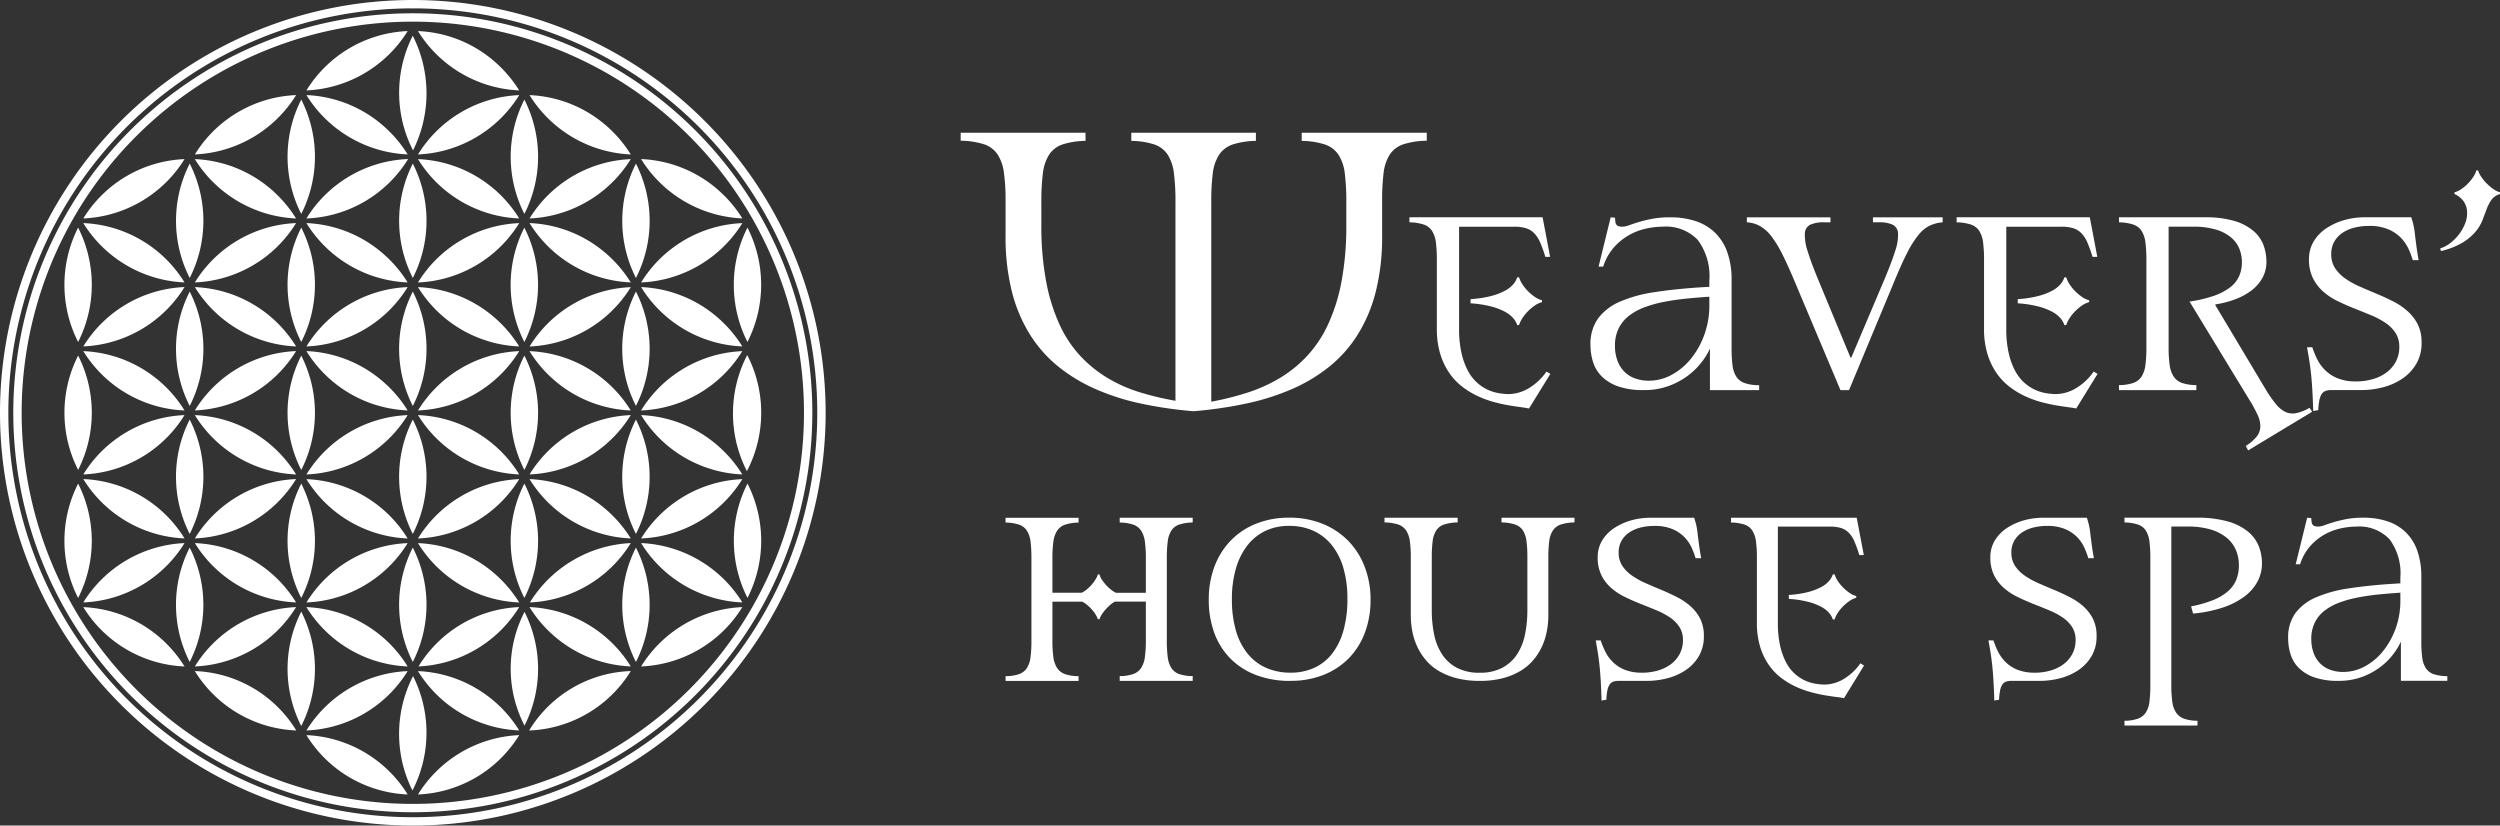
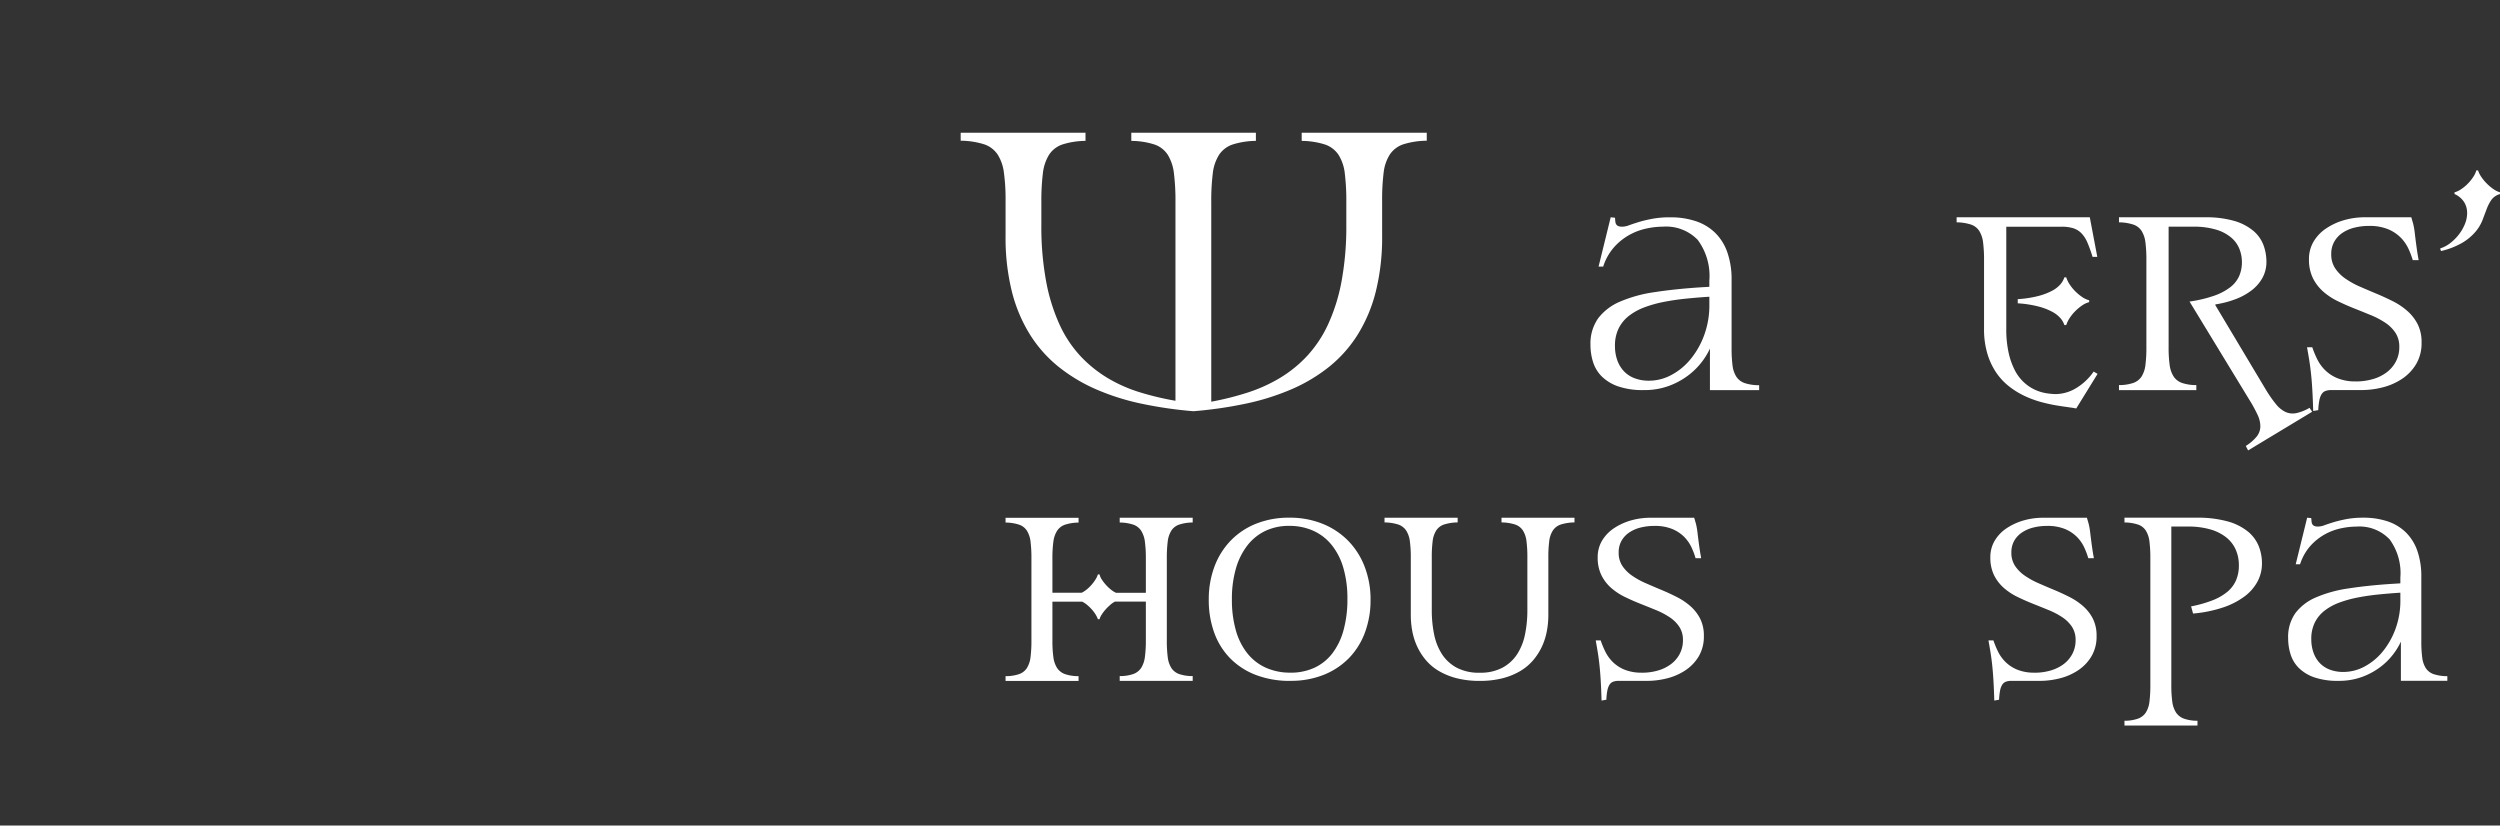
<svg xmlns="http://www.w3.org/2000/svg" width="303.32" height="100.162" viewBox="0 0 303.32 100.162">
  <rect x="0" y="0" width="303.32" height="100.162" fill="#333333" stroke="none" />
  <g transform="translate(83.522 221.906)">
-     <path d="M-32.809-172.105a15.157,15.157,0,0,0,12.282-7.2,15.156,15.156,0,0,0-12.282,7.2m-.627-49.8a50.09,50.09,0,0,1,50.087,50.081,50.09,50.09,0,0,1-50.087,50.081,50.089,50.089,0,0,1-50.086-50.081,50.09,50.09,0,0,1,50.086-50.081m34.7,15.385a49.079,49.079,0,0,0-69.4,0,49.067,49.067,0,0,0,0,69.394,49.081,49.081,0,0,0,69.4,0,49.068,49.068,0,0,0,0-69.394M-46.345-195.4a15.166,15.166,0,0,0,12.338-7.208A15.153,15.153,0,0,0-46.345-195.4m40.607,7.764a15.219,15.219,0,0,0,12.283-7.2,15.156,15.156,0,0,0-12.283,7.2M-6.365-171a15.312,15.312,0,0,0,0,13.874,15.312,15.312,0,0,0,0-13.874m-54.769-16.64a15.156,15.156,0,0,0-12.283-7.2,15.22,15.22,0,0,0,12.283,7.2M-73.722-148.8l-.009-.005,0,.006Zm12.588-7.213a15.218,15.218,0,0,0-12.282,7.2,15.155,15.155,0,0,0,12.282-7.2m14.162-24.4a15.313,15.313,0,0,0,0-13.874,15.309,15.309,0,0,0,0,13.874m-26.443,1.109a15.156,15.156,0,0,0,12.281,7.2,15.158,15.158,0,0,0-12.281-7.2m-.628-14.984a15.309,15.309,0,0,0,0,13.875,15.349,15.349,0,0,0,0-13.875m12.909-8.313a15.153,15.153,0,0,0-12.282,7.2,15.208,15.208,0,0,0,12.282-7.2m11.367,4.466a15.132,15.132,0,0,0-10.116-4.466A15.218,15.218,0,0,0-47.6-195.4a15.4,15.4,0,0,0-2.168-2.738m2.795,48.783a15.312,15.312,0,0,0,0-13.874,15.312,15.312,0,0,0,0,13.874m-26.444,1.11a15.154,15.154,0,0,0,12.283,7.2,15.215,15.215,0,0,0-12.283-7.2m-.626-14.985a15.309,15.309,0,0,0,0,13.877,15.362,15.362,0,0,0,0-13.877m12.908-8.312a15.154,15.154,0,0,0-12.282,7.2,15.154,15.154,0,0,0,12.282-7.2m68.3-8.873a15.313,15.313,0,0,0,0-13.877,15.362,15.362,0,0,0,0,13.877m-12.908,8.312a15.156,15.156,0,0,0,12.281-7.2,15.155,15.155,0,0,0-12.281,7.2m-13.535-7.2a15.154,15.154,0,0,0,12.282,7.2,15.159,15.159,0,0,0-12.282-7.2m-.626-14.983a15.306,15.306,0,0,0,0,13.874,15.314,15.314,0,0,0,0-13.874M4.376-198.14a15.129,15.129,0,0,0-10.115-4.466,15.219,15.219,0,0,0,12.283,7.2,15.341,15.341,0,0,0-2.167-2.738M-6.991-156.014a15.222,15.222,0,0,0-12.241,7.2,15.158,15.158,0,0,0,12.241-7.2m13.536,7.2a15.222,15.222,0,0,0-12.283-7.2,15.156,15.156,0,0,0,12.283,7.2m.625-.545a15.313,15.313,0,0,0,0-13.877,15.364,15.364,0,0,0,0,13.877m-12.91,8.312a15.155,15.155,0,0,0,12.283-7.2,15.217,15.217,0,0,0-12.283,7.2M-19.9-163.231a15.306,15.306,0,0,0,0,13.874,15.31,15.31,0,0,0,0-13.874m24.275-3.847a15.132,15.132,0,0,0-10.114-4.466,15.155,15.155,0,0,0,12.281,7.2,15.337,15.337,0,0,0-2.167-2.737M7.1-164.745a15.313,15.313,0,0,0,.038-14.085A15.357,15.357,0,0,0,7.1-164.745m-12.836,8.17a15.156,15.156,0,0,0,12.281-7.2,15.154,15.154,0,0,0-12.281,7.2M4.376-182.608a15.126,15.126,0,0,0-10.114-4.467,15.156,15.156,0,0,0,12.281,7.2,15.331,15.331,0,0,0-2.167-2.737m-77.79,18.831a15.156,15.156,0,0,0,12.281,7.2,15.154,15.154,0,0,0-12.281-7.2m-.627-14.985a15.307,15.307,0,0,0,0,13.875,15.363,15.363,0,0,0,0-13.875m12.908-8.312a15.155,15.155,0,0,0-12.281,7.2,15.153,15.153,0,0,0,12.281-7.2M-47.6-148.247a15.216,15.216,0,0,0-12.283,7.2,15.159,15.159,0,0,0,12.283-7.2m13.536,7.2a15.156,15.156,0,0,0-12.281-7.2,15.155,15.155,0,0,0,12.281,7.2m.658,1.171a15.356,15.356,0,0,0-.073,13.881,15.29,15.29,0,0,0,.073-13.881m12.877-8.374a15.055,15.055,0,0,0-12.215,7.2,15.16,15.16,0,0,0,12.215-7.2m13.537,7.2a15.214,15.214,0,0,0-12.283-7.2,15.156,15.156,0,0,0,12.283,7.2M-19.273-195.4a15.219,15.219,0,0,0,12.283-7.2,15.152,15.152,0,0,0-12.283,7.2m-13.536-7.2a15.158,15.158,0,0,0,12.282,7.2,15.155,15.155,0,0,0-12.282-7.2m-.634-14.971a15.33,15.33,0,0,0,.033,13.91,15.471,15.471,0,0,0-.033-13.91m27.079,29.392a15.311,15.311,0,0,0,0-13.876,15.331,15.331,0,0,0,0,13.876m-12.908,8.313a15.155,15.155,0,0,0,12.282-7.2,15.156,15.156,0,0,0-12.282,7.2m-1.253-30.5a15.155,15.155,0,0,0-12.283,7.2,15.218,15.218,0,0,0,12.283-7.2m11.367,4.466a15.131,15.131,0,0,0-10.115-4.466,15.217,15.217,0,0,0,12.283,7.2,15.432,15.432,0,0,0-2.168-2.738m-24.277,17.721a15.31,15.31,0,0,0,0-13.874,15.314,15.314,0,0,0,0,13.874m-26.443,1.11a15.153,15.153,0,0,0,12.281,7.2,15.158,15.158,0,0,0-12.281-7.2m-.626-14.985a15.3,15.3,0,0,0,0,13.876,15.339,15.339,0,0,0,0-13.876m12.91-8.312a15.156,15.156,0,0,0-12.284,7.2,15.22,15.22,0,0,0,12.284-7.2m11.366,4.466a15.131,15.131,0,0,0-10.115-4.466,15.216,15.216,0,0,0,12.283,7.2,15.451,15.451,0,0,0-2.168-2.737M-6.366-141.59a15.308,15.308,0,0,0,0-13.874,15.328,15.328,0,0,0,0,13.874m-12.96,8.314a15.158,15.158,0,0,0,12.338-7.212,15.012,15.012,0,0,0-12.338,7.212m-13.484-7.206a15.16,15.16,0,0,0,12.283,7.2,15.218,15.218,0,0,0-12.283-7.2m23.65-18.83a15.131,15.131,0,0,0-10.114-4.466,15.154,15.154,0,0,0,12.282,7.2,15.48,15.48,0,0,0-2.168-2.737m-24.277,17.721a15.311,15.311,0,0,0,0-13.874,15.315,15.315,0,0,0,0,13.874m-12.909,8.314a15.162,15.162,0,0,0,12.283-7.2,15.216,15.216,0,0,0-12.283,7.2m-13.537-7.207a15.159,15.159,0,0,0,12.309,7.208,15.081,15.081,0,0,0-12.309-7.208m-.624-14.98a15.3,15.3,0,0,0,0,13.874,15.336,15.336,0,0,0,0-13.874m12.908-8.314a15.154,15.154,0,0,0-12.281,7.2,15.157,15.157,0,0,0,12.281-7.2m14.162,6.656a15.312,15.312,0,0,0,0-13.874,15.316,15.316,0,0,0,0,13.874m-26.443,1.11a15.157,15.157,0,0,0,12.281,7.2,15.155,15.155,0,0,0-12.281-7.2M-60.506-171a15.3,15.3,0,0,0,0,13.874,15.32,15.32,0,0,0,0-13.874M-47.6-179.31a15.157,15.157,0,0,0-12.281,7.2,15.156,15.156,0,0,0,12.281-7.2m11.369,4.467a15.13,15.13,0,0,0-10.113-4.467,15.153,15.153,0,0,0,12.281,7.2,15.409,15.409,0,0,0-2.168-2.738m29.866,2.19a15.311,15.311,0,0,0,0-13.874,15.311,15.311,0,0,0,0,13.874m-12.908,8.313a15.157,15.157,0,0,0,12.282-7.2,15.152,15.152,0,0,0-12.282,7.2m-13.536-7.2a15.157,15.157,0,0,0,12.282,7.2,15.155,15.155,0,0,0-12.282-7.2m23.65-18.831a15.134,15.134,0,0,0-10.114-4.466,15.154,15.154,0,0,0,12.281,7.2,15.424,15.424,0,0,0-2.167-2.737M-19.9-195.95a15.308,15.308,0,0,0,0-13.874,15.324,15.324,0,0,0,0,13.874m-12.91,8.314a15.158,15.158,0,0,0,12.282-7.2,15.155,15.155,0,0,0-12.282,7.2m-14.161-22.189a15.313,15.313,0,0,0,0,13.876,15.333,15.333,0,0,0,0-13.876m12.91-8.311a15.156,15.156,0,0,0-12.284,7.2,15.223,15.223,0,0,0,12.284-7.2m11.365,4.465a15.13,15.13,0,0,0-10.115-4.465,15.217,15.217,0,0,0,12.283,7.2,15.409,15.409,0,0,0-2.168-2.737m2.815,79.806a15.315,15.315,0,0,0,0-13.8,15.017,15.017,0,0,0,0,13.8m-12.929,8.352a15.154,15.154,0,0,0,12.283-7.2,15.218,15.218,0,0,0-12.283,7.2m-13.535-7.2a15.155,15.155,0,0,0,12.284,7.2,15.223,15.223,0,0,0-12.284-7.2m-.626-14.982a15.311,15.311,0,0,0,0,13.875,15.331,15.331,0,0,0,0-13.875m12.909-8.313a15.152,15.152,0,0,0-12.281,7.2,15.159,15.159,0,0,0,12.281-7.2m11.367,4.466a15.128,15.128,0,0,0-10.114-4.466,15.158,15.158,0,0,0,12.282,7.2,15.364,15.364,0,0,0-2.168-2.737m-10.741-21.107a15.311,15.311,0,0,0,0-13.874,15.315,15.315,0,0,0,0,13.874m-12.907,8.313a15.157,15.157,0,0,0,12.281-7.2,15.151,15.151,0,0,0-12.281,7.2m-13.536-7.2a15.155,15.155,0,0,0,12.281,7.2,15.154,15.154,0,0,0-12.281-7.2m-.626-14.984a15.3,15.3,0,0,0,0,13.874,15.32,15.32,0,0,0,0-13.874M-47.6-194.84a15.157,15.157,0,0,0-12.281,7.2,15.155,15.155,0,0,0,12.281-7.2m11.369,4.466a15.133,15.133,0,0,0-10.113-4.466,15.152,15.152,0,0,0,12.281,7.2,15.427,15.427,0,0,0-2.168-2.737M-19.9-164.888a15.309,15.309,0,0,0,0-13.873,15.3,15.3,0,0,0,0,13.873m-12.91,8.314a15.158,15.158,0,0,0,12.282-7.2,15.155,15.155,0,0,0-12.282,7.2m-13.534-7.2a15.154,15.154,0,0,0,12.281,7.2,15.156,15.156,0,0,0-12.281-7.2m-.628-14.984a15.309,15.309,0,0,0,0,13.873,15.309,15.309,0,0,0,0-13.873m12.909-8.314a15.153,15.153,0,0,0-12.281,7.2,15.156,15.156,0,0,0,12.281-7.2m11.367,4.467a15.128,15.128,0,0,0-10.114-4.467,15.155,15.155,0,0,0,12.282,7.2,15.357,15.357,0,0,0-2.168-2.737m-10.741-37.684a48.476,48.476,0,0,1,48.473,48.468,48.476,48.476,0,0,1-48.473,48.467,48.476,48.476,0,0,1-48.472-48.467,48.475,48.475,0,0,1,48.472-48.468M.124-205.381a47.467,47.467,0,0,0-67.119,0,47.455,47.455,0,0,0,0,67.113,47.467,47.467,0,0,0,67.119,0,47.456,47.456,0,0,0,0-67.113" fill="#fff" fill-rule="evenodd" />
    <path d="M117.506-114.34a6.032,6.032,0,0,0-.562.553,4.62,4.62,0,0,0-.463.611,2.078,2.078,0,0,0-.264.562h-.2a2.914,2.914,0,0,0-.272-.562,4.239,4.239,0,0,0-.455-.611,5.476,5.476,0,0,0-.57-.553,3.071,3.071,0,0,0-.6-.4H110.5v4.709a14.662,14.662,0,0,0,.115,2.006,3.217,3.217,0,0,0,.454,1.331,1.912,1.912,0,0,0,.959.742,4.988,4.988,0,0,0,1.644.248v.578h-8.857v-.578a4.985,4.985,0,0,0,1.644-.248,1.871,1.871,0,0,0,.95-.742,3.217,3.217,0,0,0,.438-1.331,15.841,15.841,0,0,0,.107-2.006v-9.98a15.856,15.856,0,0,0-.107-2.007,3.211,3.211,0,0,0-.438-1.33,1.83,1.83,0,0,0-.95-.735,5.5,5.5,0,0,0-1.644-.257v-.578h8.857v.581a5.508,5.508,0,0,0-1.644.257,1.872,1.872,0,0,0-.959.739,3.222,3.222,0,0,0-.454,1.334A14.776,14.776,0,0,0,110.5-120v4.179h3.552a3.315,3.315,0,0,0,.611-.4,4.868,4.868,0,0,0,.588-.569,5.257,5.257,0,0,0,.479-.645,2.513,2.513,0,0,0,.288-.612h.2a1.934,1.934,0,0,0,.28.628,5.2,5.2,0,0,0,.5.645,4.842,4.842,0,0,0,.6.569,2.921,2.921,0,0,0,.62.389h3.619V-120a14.763,14.763,0,0,0-.116-2.015,3.222,3.222,0,0,0-.454-1.334,1.874,1.874,0,0,0-.959-.739,5.506,5.506,0,0,0-1.643-.257v-.581h8.855v.578a5.507,5.507,0,0,0-1.643.257,1.827,1.827,0,0,0-.95.735,3.211,3.211,0,0,0-.438,1.33,15.72,15.72,0,0,0-.108,2.007v9.98a15.705,15.705,0,0,0,.108,2.006,3.217,3.217,0,0,0,.438,1.331,1.869,1.869,0,0,0,.95.742,4.986,4.986,0,0,0,1.643.248v.578h-8.855v-.578a4.986,4.986,0,0,0,1.643-.248,1.915,1.915,0,0,0,.959-.742,3.217,3.217,0,0,0,.454-1.331,14.65,14.65,0,0,0,.116-2.006v-4.709h-3.751a3.129,3.129,0,0,0-.578.4" transform="translate(-66.335 -34.166)" fill="#fff" />
    <path d="M152.781-105.13a11.469,11.469,0,0,1-4.2-.721,8.753,8.753,0,0,1-3.115-2.022,8.614,8.614,0,0,1-1.933-3.11,11.561,11.561,0,0,1-.661-4,11.279,11.279,0,0,1,.686-4,9.117,9.117,0,0,1,1.958-3.148,8.851,8.851,0,0,1,3.082-2.063,10.683,10.683,0,0,1,4.056-.737,10.609,10.609,0,0,1,4.015.737,9.1,9.1,0,0,1,3.115,2.063,9.2,9.2,0,0,1,2.006,3.157,11.013,11.013,0,0,1,.711,4.02,11.193,11.193,0,0,1-.678,3.95,8.86,8.86,0,0,1-1.941,3.109,8.874,8.874,0,0,1-3.065,2.03,10.663,10.663,0,0,1-4.032.729m0-.99a6.846,6.846,0,0,0,2.876-.584,5.822,5.822,0,0,0,2.175-1.721,8.1,8.1,0,0,0,1.377-2.811,13.951,13.951,0,0,0,.481-3.838,13.116,13.116,0,0,0-.5-3.782,7.9,7.9,0,0,0-1.426-2.778,6.074,6.074,0,0,0-2.232-1.713,7.057,7.057,0,0,0-2.916-.584,6.616,6.616,0,0,0-2.875.607,6.062,6.062,0,0,0-2.184,1.761,8.311,8.311,0,0,0-1.393,2.8,13.219,13.219,0,0,0-.488,3.75,13.422,13.422,0,0,0,.488,3.791,7.875,7.875,0,0,0,1.41,2.786,6.044,6.044,0,0,0,2.239,1.722,7.175,7.175,0,0,0,2.966.592" transform="translate(-79.737 -34.166)" fill="#fff" />
    <path d="M187.341-105.13a11,11,0,0,1-2.8-.324,8.256,8.256,0,0,1-2.165-.882,6.13,6.13,0,0,1-1.578-1.327,7.269,7.269,0,0,1-1.049-1.651,7.854,7.854,0,0,1-.587-1.845,10.345,10.345,0,0,1-.182-1.933v-7.025a14.083,14.083,0,0,0-.115-1.966,3.11,3.11,0,0,0-.454-1.3,1.876,1.876,0,0,0-.967-.721,5.712,5.712,0,0,0-1.652-.251v-.567h8.873v.567a5.624,5.624,0,0,0-1.645.251,1.833,1.833,0,0,0-.95.718,3.122,3.122,0,0,0-.438,1.3,15.316,15.316,0,0,0-.106,1.965v6.419a14.419,14.419,0,0,0,.281,2.91,6.939,6.939,0,0,0,.949,2.409,4.891,4.891,0,0,0,1.785,1.648,5.74,5.74,0,0,0,2.8.615,5.671,5.671,0,0,0,2.768-.615,4.887,4.887,0,0,0,1.784-1.648,6.941,6.941,0,0,0,.95-2.409,14.514,14.514,0,0,0,.281-2.91v-6.419a15.062,15.062,0,0,0-.108-1.965,3.122,3.122,0,0,0-.438-1.3,1.823,1.823,0,0,0-.95-.718,5.614,5.614,0,0,0-1.643-.251v-.567h8.855v.567a5.7,5.7,0,0,0-1.651.251,1.871,1.871,0,0,0-.966.721,3.022,3.022,0,0,0-.447,1.3,15.084,15.084,0,0,0-.108,1.966v7.025a10.4,10.4,0,0,1-.182,1.926,7.84,7.84,0,0,1-.586,1.852,7.361,7.361,0,0,1-1.049,1.651,6.225,6.225,0,0,1-1.57,1.327,8.161,8.161,0,0,1-2.148.882,10.919,10.919,0,0,1-2.793.324" transform="translate(-91.333 -34.166)" fill="#fff" />
    <path d="M220.962-106.121a6.885,6.885,0,0,0,1.927-.263,4.907,4.907,0,0,0,1.579-.766,3.717,3.717,0,0,0,1.068-1.242,3.506,3.506,0,0,0,.4-1.682,2.86,2.86,0,0,0-.446-1.624,4.163,4.163,0,0,0-1.172-1.156,9.48,9.48,0,0,0-1.66-.869q-.93-.382-1.894-.764t-1.894-.836a7.435,7.435,0,0,1-1.659-1.1,5.022,5.022,0,0,1-1.173-1.538,4.769,4.769,0,0,1-.446-2.151,3.882,3.882,0,0,1,.549-2.063,4.748,4.748,0,0,1,1.47-1.505,7.359,7.359,0,0,1,2.044-.925,8.686,8.686,0,0,1,2.38-.319H227.3c.078.26.148.509.215.741a8.686,8.686,0,0,1,.2,1.184q.1.836.2,1.553t.232,1.43h-.678a9.33,9.33,0,0,0-.5-1.322,4.544,4.544,0,0,0-.892-1.272,4.413,4.413,0,0,0-1.447-.95,5.537,5.537,0,0,0-2.165-.372,6.817,6.817,0,0,0-1.676.2,4.328,4.328,0,0,0-1.372.6,3.022,3.022,0,0,0-.933,1,2.846,2.846,0,0,0-.347,1.436,2.846,2.846,0,0,0,.444,1.61,4.467,4.467,0,0,0,1.169,1.181,9.512,9.512,0,0,0,1.655.916q.928.408,1.9.813t1.9.878a7.723,7.723,0,0,1,1.653,1.116,5.142,5.142,0,0,1,1.171,1.514,4.529,4.529,0,0,1,.444,2.081,4.719,4.719,0,0,1-.621,2.481,5.31,5.31,0,0,1-1.614,1.691,7.161,7.161,0,0,1-2.212.973,9.833,9.833,0,0,1-2.428.31h-3.469a1.873,1.873,0,0,0-.653.1.906.906,0,0,0-.446.359,2.04,2.04,0,0,0-.263.7,7.969,7.969,0,0,0-.126,1.13l-.581.1q-.036-1.321-.1-2.4t-.154-1.917q-.089-.836-.209-1.562t-.244-1.421h.6a11.451,11.451,0,0,0,.542,1.321,4.727,4.727,0,0,0,.9,1.273,4.393,4.393,0,0,0,1.434.95,5.392,5.392,0,0,0,2.129.372" transform="translate(-105.269 -34.166)" fill="#fff" />
-     <path d="M253.511-103.17q-.6-.075-1.4-.207t-1.718-.381a11.472,11.472,0,0,1-1.842-.669,9.556,9.556,0,0,1-1.769-1.065,7.056,7.056,0,0,1-1.5-1.57,7.822,7.822,0,0,1-1.049-2.189,9.754,9.754,0,0,1-.4-2.916v-7.848a15.722,15.722,0,0,0-.108-2.008,3.205,3.205,0,0,0-.438-1.33,1.822,1.822,0,0,0-.949-.735,5.493,5.493,0,0,0-1.645-.257v-.578h15.251l.859,4.528h-.545a15.162,15.162,0,0,0-.587-1.636,3.528,3.528,0,0,0-.685-1.066,2.274,2.274,0,0,0-.942-.578,4.492,4.492,0,0,0-1.338-.173h-6.329v11.682a12.468,12.468,0,0,0,.265,2.734,8.286,8.286,0,0,0,.7,2,5.04,5.04,0,0,0,1.017,1.37,4.913,4.913,0,0,0,1.213.843,4.978,4.978,0,0,0,1.289.421,7.078,7.078,0,0,0,1.231.117,4.64,4.64,0,0,0,2.123-.588,6.572,6.572,0,0,0,2.173-1.99l.446.264L254.4-103.03q-.281-.066-.885-.14m-.908-10.186a3.238,3.238,0,0,0-.941-.744,7.128,7.128,0,0,0-1.586-.612,12.469,12.469,0,0,0-2.371-.363v-.48a12.468,12.468,0,0,0,2.371-.363,7.221,7.221,0,0,0,1.586-.612,3.226,3.226,0,0,0,.941-.743,2.328,2.328,0,0,0,.438-.777h.215a3.211,3.211,0,0,0,.388.8,4.911,4.911,0,0,0,.645.794,5.389,5.389,0,0,0,.785.653,2.552,2.552,0,0,0,.808.38v.215a2.541,2.541,0,0,0-.808.38,5.462,5.462,0,0,0-.785.652,4.911,4.911,0,0,0-.645.794,3.207,3.207,0,0,0-.388.8h-.215a2.315,2.315,0,0,0-.438-.777" transform="translate(-114.194 -34.167)" fill="#fff" />
    <path d="M294.5-106.121a6.884,6.884,0,0,0,1.927-.263,4.88,4.88,0,0,0,1.579-.766,3.721,3.721,0,0,0,1.07-1.242,3.505,3.505,0,0,0,.4-1.682,2.87,2.87,0,0,0-.444-1.624,4.152,4.152,0,0,0-1.174-1.156,9.511,9.511,0,0,0-1.659-.869q-.932-.382-1.894-.764t-1.893-.836a7.377,7.377,0,0,1-1.659-1.1,5.046,5.046,0,0,1-1.174-1.538,4.786,4.786,0,0,1-.446-2.151,3.882,3.882,0,0,1,.549-2.063,4.752,4.752,0,0,1,1.471-1.505,7.342,7.342,0,0,1,2.044-.925,8.683,8.683,0,0,1,2.379-.319h5.271c.077.26.15.509.215.741a8.617,8.617,0,0,1,.2,1.184q.1.836.2,1.553t.232,1.43h-.677a9.486,9.486,0,0,0-.5-1.322,4.524,4.524,0,0,0-.893-1.272,4.421,4.421,0,0,0-1.445-.95,5.546,5.546,0,0,0-2.165-.372,6.831,6.831,0,0,0-1.677.2,4.333,4.333,0,0,0-1.371.6,3.009,3.009,0,0,0-.934,1,2.84,2.84,0,0,0-.348,1.436,2.846,2.846,0,0,0,.444,1.61,4.453,4.453,0,0,0,1.171,1.181,9.454,9.454,0,0,0,1.654.916q.928.408,1.9.813t1.9.878a7.754,7.754,0,0,1,1.653,1.116,5.142,5.142,0,0,1,1.171,1.514,4.522,4.522,0,0,1,.444,2.081,4.707,4.707,0,0,1-.622,2.481,5.3,5.3,0,0,1-1.614,1.691,7.154,7.154,0,0,1-2.21.973,9.849,9.849,0,0,1-2.428.31h-3.47a1.878,1.878,0,0,0-.653.1.909.909,0,0,0-.444.359,2.014,2.014,0,0,0-.263.7,7.776,7.776,0,0,0-.126,1.13l-.581.1q-.036-1.321-.1-2.4t-.154-1.917q-.091-.836-.209-1.562t-.244-1.421h.6a11.713,11.713,0,0,0,.543,1.321,4.709,4.709,0,0,0,.9,1.273,4.4,4.4,0,0,0,1.433.95,5.394,5.394,0,0,0,2.13.372" transform="translate(-131.17 -34.166)" fill="#fff" />
    <path d="M322.467-114.166a14.924,14.924,0,0,0,2.6-.735,6.511,6.511,0,0,0,1.809-1.041,3.785,3.785,0,0,0,1.049-1.4,4.572,4.572,0,0,0,.339-1.8,4.67,4.67,0,0,0-.388-1.924,3.963,3.963,0,0,0-1.165-1.488,5.6,5.6,0,0,0-1.934-.958,9.584,9.584,0,0,0-2.676-.339h-2.033v19.232a14.675,14.675,0,0,0,.116,2.008,3.129,3.129,0,0,0,.455,1.321,1.969,1.969,0,0,0,.957.744,4.9,4.9,0,0,0,1.645.257v.578h-8.857v-.578a4.885,4.885,0,0,0,1.643-.257,1.924,1.924,0,0,0,.95-.744,3.12,3.12,0,0,0,.438-1.321,15.727,15.727,0,0,0,.108-2.008v-15.4a15.727,15.727,0,0,0-.108-2.008,3.2,3.2,0,0,0-.438-1.33,1.82,1.82,0,0,0-.95-.735,5.473,5.473,0,0,0-1.643-.257v-.578h8.724a13.663,13.663,0,0,1,3.775.446,6.758,6.758,0,0,1,2.453,1.215,4.465,4.465,0,0,1,1.331,1.776,5.627,5.627,0,0,1,.4,2.114,4.652,4.652,0,0,1-.529,2.173,5.522,5.522,0,0,1-1.57,1.817,9.186,9.186,0,0,1-2.61,1.346,15.648,15.648,0,0,1-3.652.744Z" transform="translate(-140.148 -34.169)" fill="#fff" />
    <path d="M357.309-122.337a5.042,5.042,0,0,0-3.983-1.513,9.144,9.144,0,0,0-1.9.215,7.058,7.058,0,0,0-1.953.735,6.761,6.761,0,0,0-1.744,1.4,6.175,6.175,0,0,0-1.246,2.223h-.529l1.388-5.652.5.052c.012.184.024.341.041.468a.666.666,0,0,0,.115.314.541.541,0,0,0,.246.181,1.247,1.247,0,0,0,.435.06,2.314,2.314,0,0,0,.786-.17q.458-.169,1.114-.367t1.532-.368a10.864,10.864,0,0,1,2.04-.17,9.15,9.15,0,0,1,2.957.446,5.787,5.787,0,0,1,2.21,1.336,5.827,5.827,0,0,1,1.393,2.241,9.334,9.334,0,0,1,.483,3.148v7.818a14.971,14.971,0,0,0,.108,1.966,3.089,3.089,0,0,0,.438,1.3,1.861,1.861,0,0,0,.957.729,5.27,5.27,0,0,0,1.653.243v.566h-5.634v-4.761a7.858,7.858,0,0,1-.942,1.549,8.1,8.1,0,0,1-1.57,1.55,8.582,8.582,0,0,1-2.206,1.189,8.1,8.1,0,0,1-2.865.474,8.61,8.61,0,0,1-2.958-.435,4.971,4.971,0,0,1-1.866-1.15,4.041,4.041,0,0,1-.983-1.649,6.482,6.482,0,0,1-.29-1.935,5.009,5.009,0,0,1,.876-3.044,6.135,6.135,0,0,1,2.511-1.918,15.593,15.593,0,0,1,3.957-1.085q2.321-.358,5.213-.548l1.058-.065v-.7a6.926,6.926,0,0,0-1.338-4.683m1.338,6.517q-1.33.084-2.644.216t-2.521.367a14,14,0,0,0-2.234.617,6.761,6.761,0,0,0-1.789.975,4.17,4.17,0,0,0-1.19,1.443,4.433,4.433,0,0,0-.428,2.015,4.791,4.791,0,0,0,.264,1.634,3.559,3.559,0,0,0,.755,1.259,3.289,3.289,0,0,0,1.223.808,4.594,4.594,0,0,0,1.667.282,5.418,5.418,0,0,0,2.538-.649,7.251,7.251,0,0,0,2.209-1.817,9.412,9.412,0,0,0,1.56-2.758,9.923,9.923,0,0,0,.591-3.474Z" transform="translate(-150.942 -34.166)" fill="#fff" />
    <path d="M124.642-163.254a50.2,50.2,0,0,1-6.284-.912,28.479,28.479,0,0,1-5.507-1.74,20.209,20.209,0,0,1-4.56-2.735,15.755,15.755,0,0,1-3.473-3.91,18.279,18.279,0,0,1-2.2-5.234,27.068,27.068,0,0,1-.762-6.741v-4.309a23.947,23.947,0,0,0-.2-3.356,5.313,5.313,0,0,0-.775-2.225,3.179,3.179,0,0,0-1.651-1.23,9.741,9.741,0,0,0-2.82-.428v-.968h15.145v.989a9.4,9.4,0,0,0-2.806.437,3.124,3.124,0,0,0-1.621,1.255,5.465,5.465,0,0,0-.748,2.27,27.02,27.02,0,0,0-.183,3.427v2.764a36.457,36.457,0,0,0,.578,6.88,22.521,22.521,0,0,0,1.621,5.232,14.412,14.412,0,0,0,2.525,3.823,15.274,15.274,0,0,0,3.285,2.664,17.677,17.677,0,0,0,3.892,1.735,34.471,34.471,0,0,0,4.371,1.044v-24.141a26.9,26.9,0,0,0-.183-3.427,5.484,5.484,0,0,0-.748-2.27,3.124,3.124,0,0,0-1.621-1.255,9.4,9.4,0,0,0-2.806-.437v-.989h15.116v.989a9.556,9.556,0,0,0-2.82.437,3.2,3.2,0,0,0-1.65,1.255,5.347,5.347,0,0,0-.762,2.27,26.778,26.778,0,0,0-.183,3.427v24.255a35.426,35.426,0,0,0,4.386-1.1,18.982,18.982,0,0,0,3.92-1.764,15.221,15.221,0,0,0,3.314-2.679,14.706,14.706,0,0,0,2.552-3.836,22.053,22.053,0,0,0,1.636-5.232,36.511,36.511,0,0,0,.578-6.88v-2.764a26.9,26.9,0,0,0-.183-3.427,5.339,5.339,0,0,0-.762-2.27,3.2,3.2,0,0,0-1.649-1.255,9.564,9.564,0,0,0-2.82-.437v-.989h15.173v.968a9.749,9.749,0,0,0-2.82.428,3.175,3.175,0,0,0-1.649,1.23,5.146,5.146,0,0,0-.762,2.225,25.812,25.812,0,0,0-.183,3.356v4.309a27.148,27.148,0,0,1-.762,6.727,18.244,18.244,0,0,1-2.2,5.248,15.7,15.7,0,0,1-3.473,3.91,19.966,19.966,0,0,1-4.588,2.735,29.124,29.124,0,0,1-5.549,1.74,50.665,50.665,0,0,1-6.324.912" transform="translate(-63.374 -8.76)" fill="#fff" />
-     <path d="M194.037-158.163q-.639-.08-1.48-.219t-1.82-.4a12.323,12.323,0,0,1-1.952-.71,10.007,10.007,0,0,1-1.873-1.128,7.461,7.461,0,0,1-1.593-1.662,8.324,8.324,0,0,1-1.112-2.32,10.335,10.335,0,0,1-.42-3.09v-8.314a16.707,16.707,0,0,0-.114-2.127,3.394,3.394,0,0,0-.464-1.41,1.933,1.933,0,0,0-1.006-.778,5.792,5.792,0,0,0-1.743-.272v-.612h16.157l.91,4.8h-.578a16.112,16.112,0,0,0-.622-1.733,3.71,3.71,0,0,0-.726-1.128,2.4,2.4,0,0,0-1-.613,4.725,4.725,0,0,0-1.417-.183h-6.7v12.375a13.187,13.187,0,0,0,.281,2.9,8.713,8.713,0,0,0,.744,2.118,5.33,5.33,0,0,0,1.076,1.452,5.2,5.2,0,0,0,1.288.893,5.248,5.248,0,0,0,1.364.446,7.443,7.443,0,0,0,1.3.123,4.928,4.928,0,0,0,2.249-.621,6.97,6.97,0,0,0,2.3-2.111l.474.281-2.591,4.2a9.344,9.344,0,0,0-.937-.148m-.963-10.792a3.434,3.434,0,0,0-1-.787,7.5,7.5,0,0,0-1.68-.648,13.264,13.264,0,0,0-2.512-.386v-.507a13.113,13.113,0,0,0,2.512-.385,7.564,7.564,0,0,0,1.68-.646,3.426,3.426,0,0,0,1-.788,2.453,2.453,0,0,0,.464-.823h.227a3.417,3.417,0,0,0,.411.849,5.077,5.077,0,0,0,.683.84,5.629,5.629,0,0,0,.832.691,2.676,2.676,0,0,0,.858.4v.227a2.7,2.7,0,0,0-.858.4,5.749,5.749,0,0,0-.832.691,5.113,5.113,0,0,0-.683.841,3.421,3.421,0,0,0-.411.848h-.227a2.472,2.472,0,0,0-.464-.823" transform="translate(-92.978 -14.338)" fill="#fff" />
    <path d="M227.376-178.468a5.344,5.344,0,0,0-4.219-1.6,9.655,9.655,0,0,0-2.01.228,7.5,7.5,0,0,0-2.07.779,7.143,7.143,0,0,0-1.848,1.487,6.571,6.571,0,0,0-1.319,2.355h-.56l1.471-5.986.525.054c.012.194.025.36.043.5a.682.682,0,0,0,.122.333.568.568,0,0,0,.26.19,1.284,1.284,0,0,0,.46.064,2.5,2.5,0,0,0,.833-.179q.486-.179,1.18-.39t1.622-.389a11.546,11.546,0,0,1,2.161-.179,9.648,9.648,0,0,1,3.133.471,6.136,6.136,0,0,1,2.342,1.414,6.177,6.177,0,0,1,1.475,2.376,9.887,9.887,0,0,1,.512,3.334v8.282a16.065,16.065,0,0,0,.114,2.084,3.266,3.266,0,0,0,.465,1.38,1.971,1.971,0,0,0,1.014.772,5.517,5.517,0,0,0,1.751.256v.6h-5.971v-5.043a8.373,8.373,0,0,1-1,1.64A8.6,8.6,0,0,1,226.2-162a9.107,9.107,0,0,1-2.337,1.26,8.614,8.614,0,0,1-3.037.5,9.116,9.116,0,0,1-3.133-.461,5.3,5.3,0,0,1-1.978-1.217,4.305,4.305,0,0,1-1.041-1.748,6.9,6.9,0,0,1-.306-2.05,5.3,5.3,0,0,1,.928-3.225,6.508,6.508,0,0,1,2.66-2.033,16.532,16.532,0,0,1,4.192-1.149q2.458-.378,5.523-.581l1.12-.067v-.739a7.338,7.338,0,0,0-1.417-4.961m1.417,6.905q-1.409.089-2.8.229t-2.671.388a14.735,14.735,0,0,0-2.366.654,7.149,7.149,0,0,0-1.9,1.033,4.431,4.431,0,0,0-1.261,1.527,4.705,4.705,0,0,0-.453,2.137,5.091,5.091,0,0,0,.279,1.73,3.774,3.774,0,0,0,.8,1.333,3.46,3.46,0,0,0,1.3.857,4.869,4.869,0,0,0,1.766.3,5.72,5.72,0,0,0,2.688-.689,7.627,7.627,0,0,0,2.34-1.926,9.946,9.946,0,0,0,1.654-2.921,10.507,10.507,0,0,0,.626-3.682Z" transform="translate(-104.921 -14.338)" fill="#fff" />
-     <path d="M255.011-160.237,249.5-173.314q-.8-1.916-1.47-3.264a14.209,14.209,0,0,0-1.321-2.219,4.923,4.923,0,0,0-1.383-1.3,3.745,3.745,0,0,0-1.673-.5v-.605H253.8v.605h-.718a4.084,4.084,0,0,0-1.724.284,1.216,1.216,0,0,0-.665,1.063,5.859,5.859,0,0,0,.333,2.142q.409,1.363,1.3,3.506l3.9,9.415h.1l3.992-9.415q.892-2.123,1.321-3.488a5.932,5.932,0,0,0,.36-2.144,1.225,1.225,0,0,0-.649-1.07,3.8,3.8,0,0,0-1.68-.293h-.718v-.605h8.456v.605a4.7,4.7,0,0,0-1.585.413,4.105,4.105,0,0,0-1.356,1.132,12.237,12.237,0,0,0-1.374,2.184q-.707,1.384-1.6,3.559l-5.443,13.076Z" transform="translate(-115.234 -14.338)" fill="#fff" />
    <path d="M296.522-158.163q-.639-.08-1.478-.219t-1.822-.4a12.385,12.385,0,0,1-1.951-.71,9.982,9.982,0,0,1-1.873-1.128,7.48,7.48,0,0,1-1.594-1.662,8.323,8.323,0,0,1-1.111-2.32,10.314,10.314,0,0,1-.42-3.09v-8.314a16.7,16.7,0,0,0-.114-2.127,3.4,3.4,0,0,0-.464-1.41,1.934,1.934,0,0,0-1.005-.778,5.791,5.791,0,0,0-1.743-.272v-.612h16.157l.91,4.8h-.578a16.265,16.265,0,0,0-.621-1.733,3.712,3.712,0,0,0-.726-1.128,2.391,2.391,0,0,0-1-.613,4.73,4.73,0,0,0-1.418-.183h-6.7v12.375a13.185,13.185,0,0,0,.281,2.9,8.685,8.685,0,0,0,.744,2.118,5.317,5.317,0,0,0,1.077,1.452,5.218,5.218,0,0,0,1.286.893,5.261,5.261,0,0,0,1.366.446,7.426,7.426,0,0,0,1.3.123,4.925,4.925,0,0,0,2.248-.621,6.951,6.951,0,0,0,2.3-2.111l.474.281-2.59,4.2a9.418,9.418,0,0,0-.938-.148m-.963-10.792a3.413,3.413,0,0,0-1-.787,7.5,7.5,0,0,0-1.682-.648,13.231,13.231,0,0,0-2.512-.386v-.507a13.081,13.081,0,0,0,2.512-.385,7.565,7.565,0,0,0,1.682-.646,3.4,3.4,0,0,0,1-.788,2.468,2.468,0,0,0,.464-.823h.227a3.393,3.393,0,0,0,.411.849,5.049,5.049,0,0,0,.683.84,5.592,5.592,0,0,0,.831.691,2.676,2.676,0,0,0,.856.4v.227a2.7,2.7,0,0,0-.856.4,5.71,5.71,0,0,0-.831.691,5.084,5.084,0,0,0-.683.841,3.4,3.4,0,0,0-.411.848h-.227a2.487,2.487,0,0,0-.464-.823" transform="translate(-129.075 -14.338)" fill="#fff" />
    <path d="M331.205-160.237a15.056,15.056,0,0,0,1.2,1.71,3.4,3.4,0,0,0,1.137.936,2.131,2.131,0,0,0,1.287.154,5.358,5.358,0,0,0,1.645-.652l.316.48-7.772,4.689-.281-.543a5.342,5.342,0,0,0,1.331-1.146,2.023,2.023,0,0,0,.437-1.2,3.285,3.285,0,0,0-.34-1.435,17.073,17.073,0,0,0-1.007-1.838l-7.246-11.9a15.727,15.727,0,0,0,2.967-.7,6.94,6.94,0,0,0,1.969-1.033,3.55,3.55,0,0,0,1.086-1.357,4.179,4.179,0,0,0,.333-1.688,4.321,4.321,0,0,0-.315-1.637,3.526,3.526,0,0,0-1.016-1.374,5.105,5.105,0,0,0-1.828-.945,9.369,9.369,0,0,0-2.758-.35h-2.975v14.634a15.452,15.452,0,0,0,.123,2.127,3.394,3.394,0,0,0,.481,1.41,2.02,2.02,0,0,0,1.014.786,5.381,5.381,0,0,0,1.743.264v.612h-9.383v-.612a5.377,5.377,0,0,0,1.742-.264,1.986,1.986,0,0,0,1.007-.786,3.413,3.413,0,0,0,.462-1.41,16.616,16.616,0,0,0,.114-2.127v-10.573a16.58,16.58,0,0,0-.114-2.127,3.413,3.413,0,0,0-.462-1.41,1.938,1.938,0,0,0-1.007-.778,5.787,5.787,0,0,0-1.742-.272v-.612h10.433a12.206,12.206,0,0,1,3.571.445,6.342,6.342,0,0,1,2.3,1.2,4.206,4.206,0,0,1,1.225,1.723,5.844,5.844,0,0,1,.36,2.04,3.974,3.974,0,0,1-.455,1.89,4.826,4.826,0,0,1-1.278,1.515,7.526,7.526,0,0,1-1.961,1.1,11.737,11.737,0,0,1-2.5.656v.1Z" transform="translate(-139.783 -14.338)" fill="#fff" />
    <path d="M354.5-161.288a7.335,7.335,0,0,0,2.042-.279,5.173,5.173,0,0,0,1.673-.81,3.971,3.971,0,0,0,1.132-1.317,3.707,3.707,0,0,0,.42-1.781,3.042,3.042,0,0,0-.471-1.722,4.41,4.41,0,0,0-1.244-1.224,10.029,10.029,0,0,0-1.757-.92q-.986-.406-2.006-.811t-2.007-.887a7.806,7.806,0,0,1-1.757-1.163,5.363,5.363,0,0,1-1.244-1.629,5.078,5.078,0,0,1-.472-2.279,4.116,4.116,0,0,1,.583-2.188,5.021,5.021,0,0,1,1.558-1.594,7.771,7.771,0,0,1,2.166-.979,9.158,9.158,0,0,1,2.521-.337h5.585q.121.414.228.784a9.336,9.336,0,0,1,.209,1.255q.106.883.211,1.645t.244,1.514H361.4a9.968,9.968,0,0,0-.534-1.4,4.777,4.777,0,0,0-.945-1.347,4.693,4.693,0,0,0-1.532-1.007,5.882,5.882,0,0,0-2.293-.394,7.192,7.192,0,0,0-1.776.211,4.52,4.52,0,0,0-1.452.633,3.182,3.182,0,0,0-.99,1.065,3,3,0,0,0-.368,1.52,3.012,3.012,0,0,0,.471,1.707,4.72,4.72,0,0,0,1.239,1.251,10.044,10.044,0,0,0,1.752.972q.982.429,2.017.862t2.018.928a8.18,8.18,0,0,1,1.751,1.183,5.434,5.434,0,0,1,1.24,1.6,4.786,4.786,0,0,1,.471,2.205,4.988,4.988,0,0,1-.658,2.628,5.62,5.62,0,0,1-1.71,1.791,7.55,7.55,0,0,1-2.341,1.03,10.345,10.345,0,0,1-2.573.329h-3.676a1.98,1.98,0,0,0-.692.108.947.947,0,0,0-.471.381,2.106,2.106,0,0,0-.279.745,8.29,8.29,0,0,0-.135,1.2l-.613.106q-.04-1.4-.106-2.546t-.165-2.031c-.064-.589-.137-1.141-.22-1.654s-.169-1.014-.259-1.505h.635a12.488,12.488,0,0,0,.575,1.4,5.018,5.018,0,0,0,.952,1.349,4.677,4.677,0,0,0,1.52,1.006,5.727,5.727,0,0,0,2.254.393" transform="translate(-152.187 -14.338)" fill="#fff" />
    <path d="M375.237-187.326a2.739,2.739,0,0,0,.823-.39,5,5,0,0,0,.8-.668,5.208,5.208,0,0,0,.649-.8,2.872,2.872,0,0,0,.382-.806h.207a3.185,3.185,0,0,0,.407.806,5.3,5.3,0,0,0,.667.8,5.5,5.5,0,0,0,.8.668,2.7,2.7,0,0,0,.8.39v.206a1.905,1.905,0,0,0-1.031.677,4.8,4.8,0,0,0-.579,1.1c-.161.42-.332.871-.51,1.35a5.062,5.062,0,0,1-.841,1.421,6.378,6.378,0,0,1-1.559,1.325,9.182,9.182,0,0,1-2.651,1.04l-.1-.313a3.967,3.967,0,0,0,1.248-.667,5.773,5.773,0,0,0,1.04-1.049,5.394,5.394,0,0,0,.718-1.255,3.523,3.523,0,0,0,.268-1.325,2.493,2.493,0,0,0-.363-1.325,2.66,2.66,0,0,0-1.16-.979Z" transform="translate(-160.964 -11.242)" fill="#fff" />
  </g>
</svg>